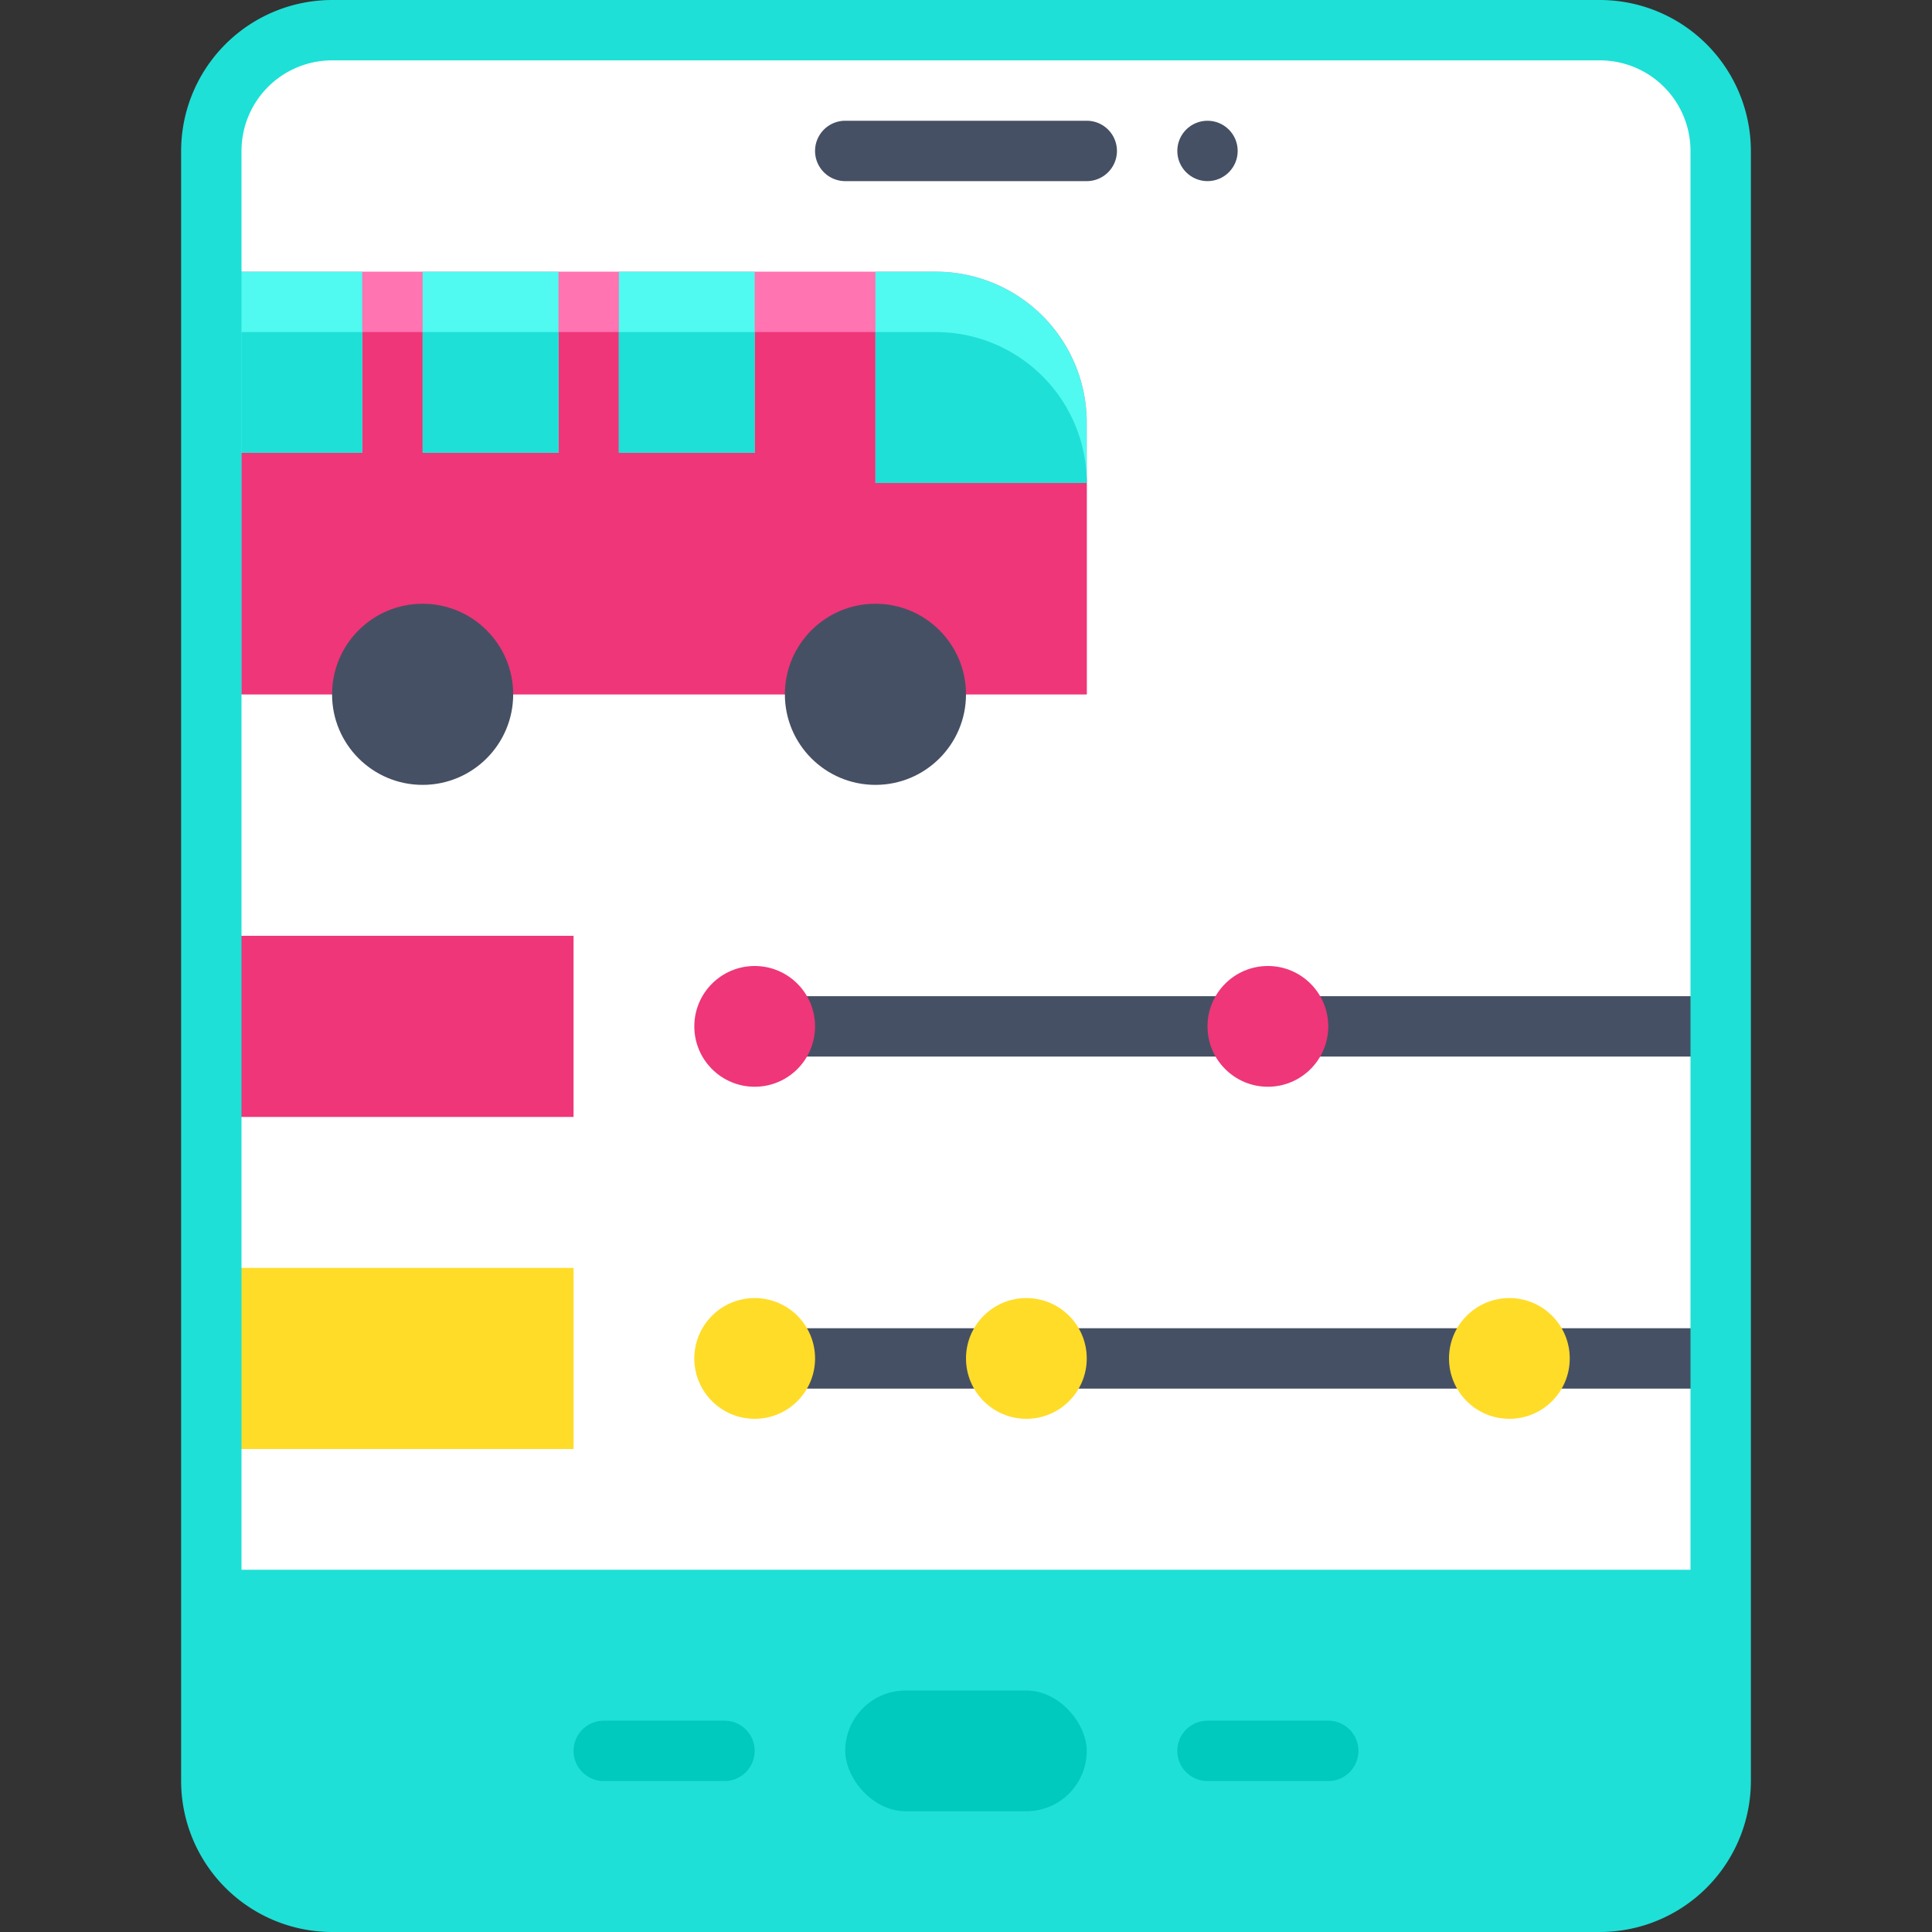
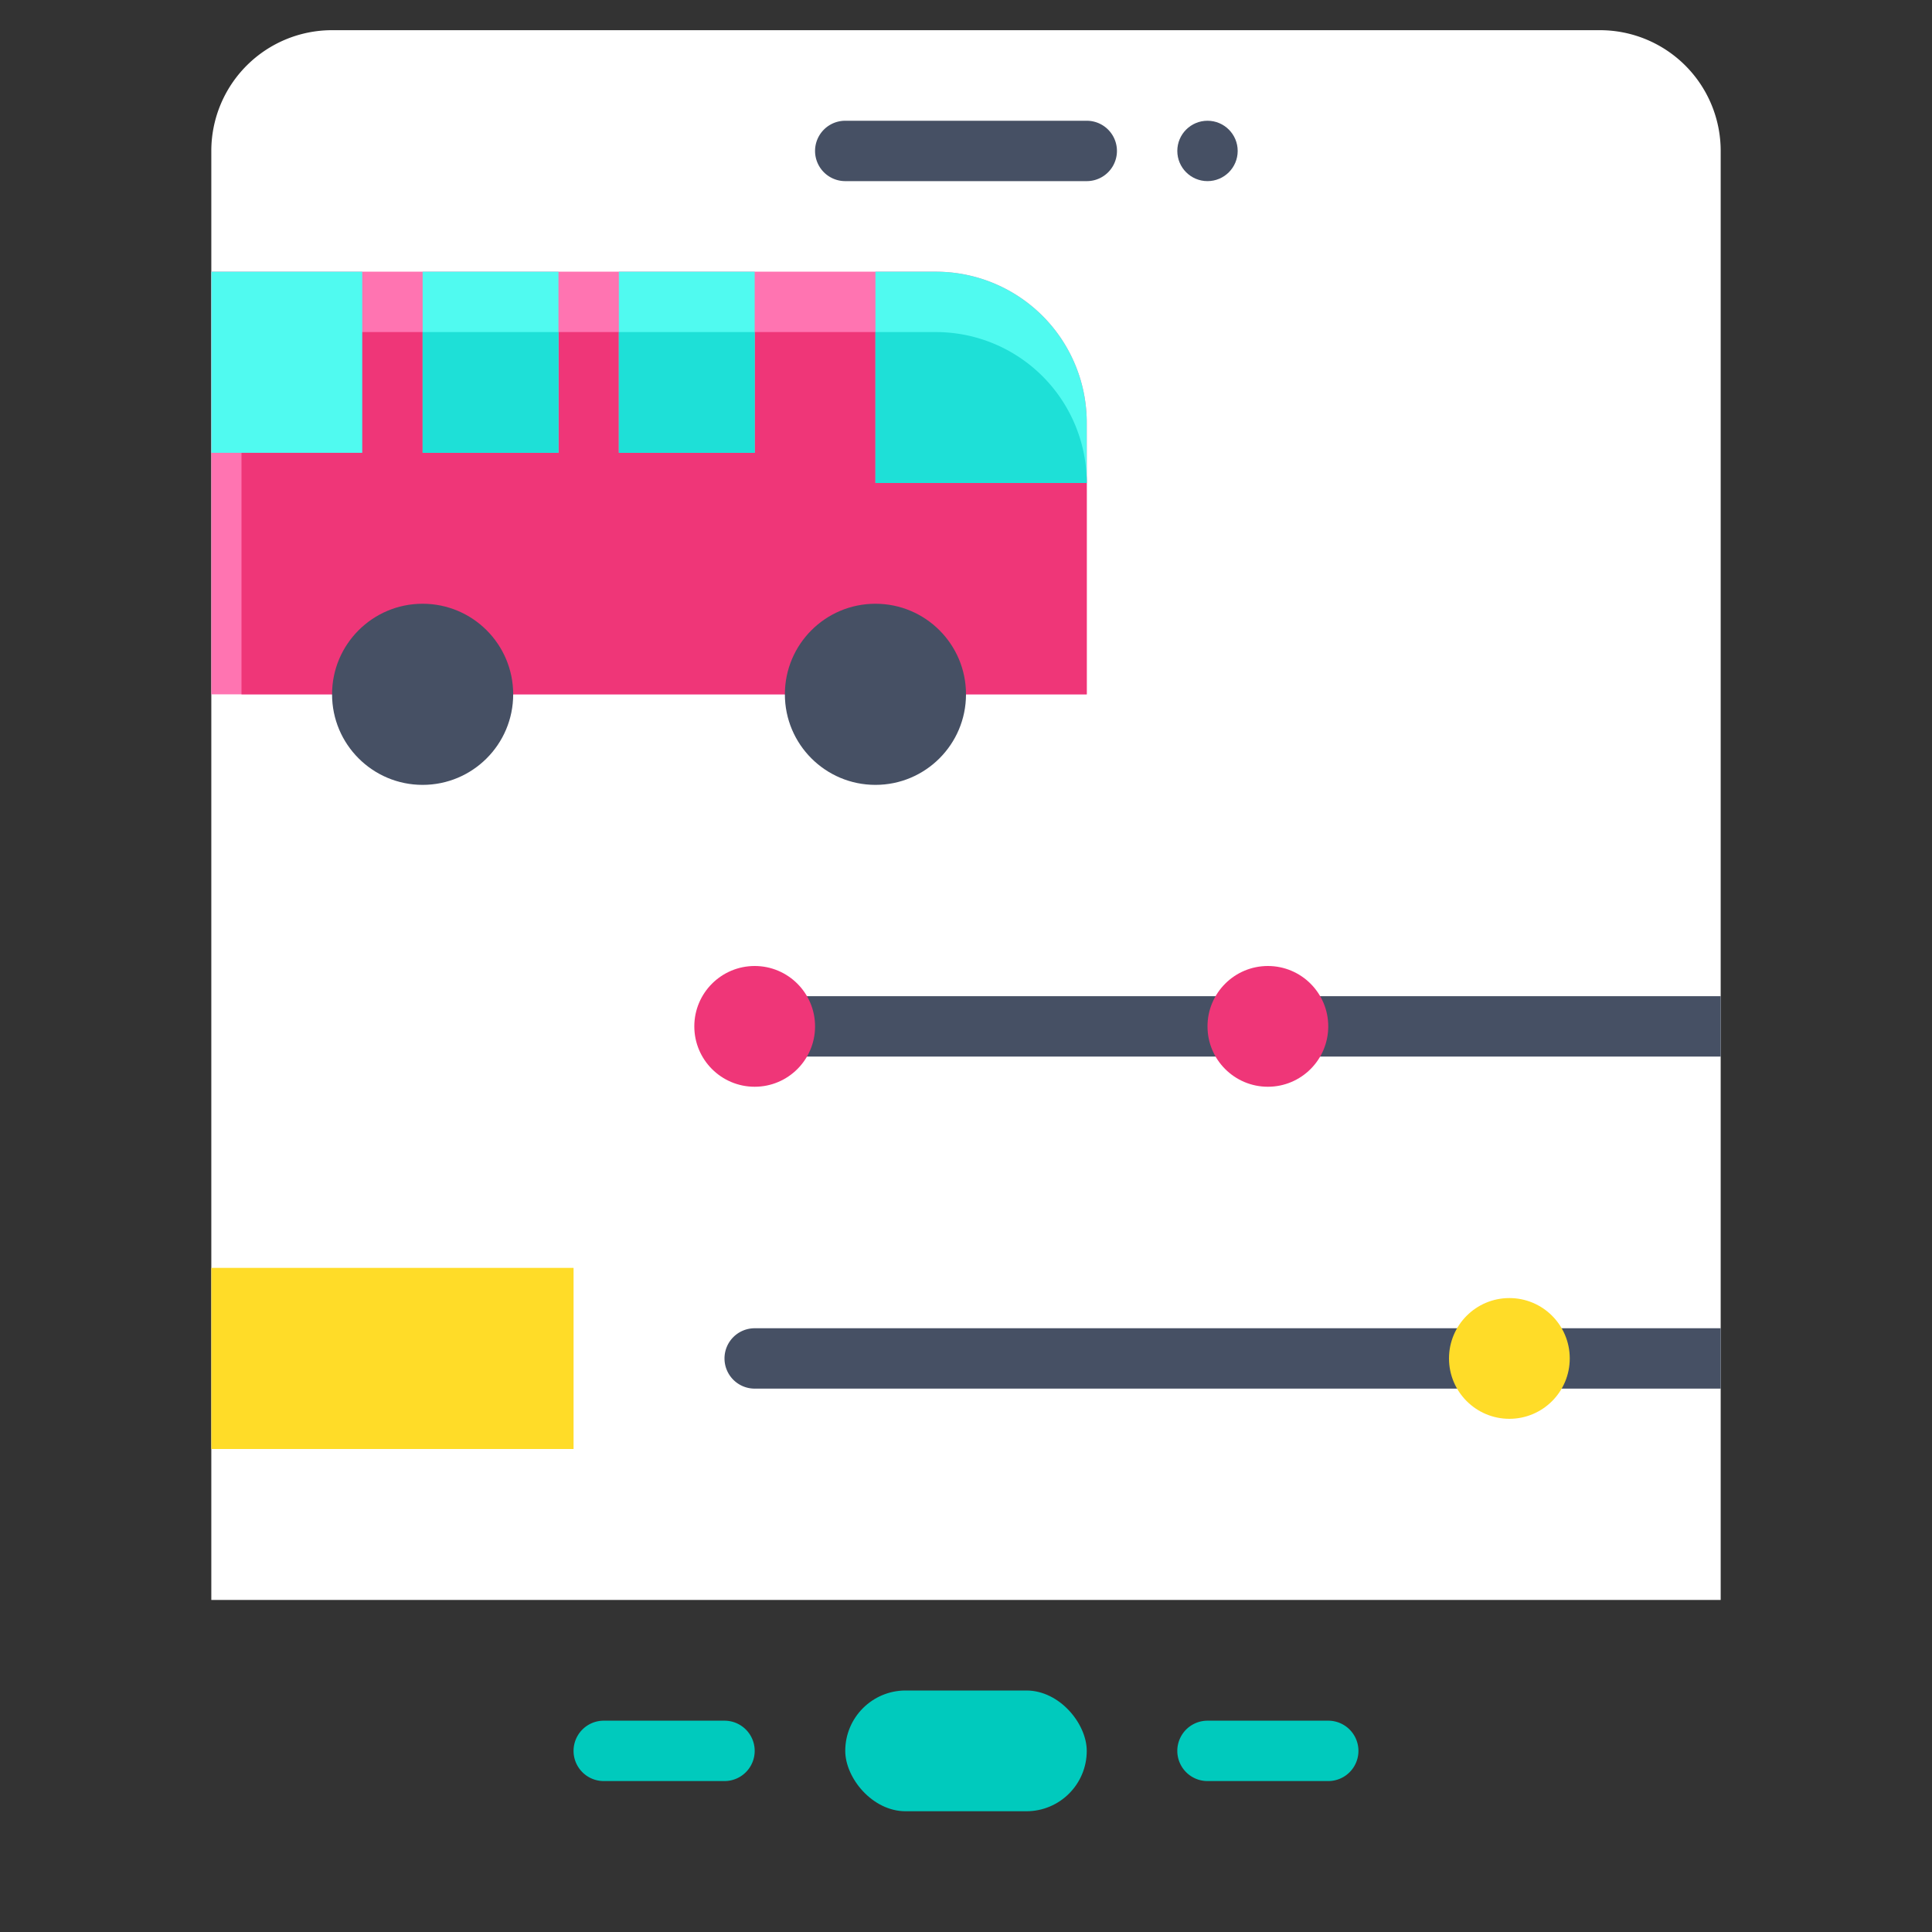
<svg xmlns="http://www.w3.org/2000/svg" id="Flat" height="512" viewBox="0 0 64 64" width="512">
  <rect x="0" y="0" width="64" height="64" fill="#333333" stroke="none" />
  <path d="m53 1h-42a4 4 0 0 0 -4 4v48h50v-48a4 4 0 0 0 -4-4z" fill="#fff" />
  <path d="m7 23h29v-9a5 5 0 0 0 -5-5h-24z" fill="#ff74b1" />
  <path d="m8 23h28v-7a5 5 0 0 0 -5-5h-23z" fill="#ef3678" />
  <path d="m29 16h7v-2a5 5 0 0 0 -5-5h-2z" fill="#50faf0" />
  <path d="m29 16h7a5 5 0 0 0 -5-5h-2z" fill="#1ee0d7" />
  <path d="m20.5 9h4.5v6h-4.5z" fill="#50faf0" />
  <path d="m14 9h4.5v6h-4.5z" fill="#50faf0" />
  <path d="m20.5 11h4.5v4h-4.5z" fill="#1ee0d7" />
  <path d="m14 11h4.5v4h-4.5z" fill="#1ee0d7" />
  <path d="m7 9h5v6h-5z" fill="#50faf0" transform="matrix(-1 0 0 -1 19 24)" />
-   <path d="m8 11h4v4h-4z" fill="#1ee0d7" transform="matrix(-1 0 0 -1 20 26)" />
  <circle cx="29" cy="23" fill="#465064" r="3" />
  <circle cx="14" cy="23" fill="#465064" r="3" />
-   <path d="m7 31h12v6h-12z" fill="#ef3678" />
  <path d="m7 42h12v6h-12z" fill="#ffdc28" />
  <path d="m25 33a1 1 0 0 0 0 2h32v-2z" fill="#465064" />
  <path d="m24 45a1 1 0 0 0 1 1h32v-2h-32a1 1 0 0 0 -1 1z" fill="#465064" />
-   <path d="m53 0h-42a5.006 5.006 0 0 0 -5 5v54a5.006 5.006 0 0 0 5 5h42a5.006 5.006 0 0 0 5-5v-54a5.006 5.006 0 0 0 -5-5zm-45 52v-47a3 3 0 0 1 3-3h42a3 3 0 0 1 3 3v47z" fill="#1ee0d7" />
  <path d="m44 59h-4a1 1 0 0 1 0-2h4a1 1 0 0 1 0 2z" fill="#00cabd" />
  <path d="m24 59h-4a1 1 0 0 1 0-2h4a1 1 0 0 1 0 2z" fill="#00cabd" />
  <path d="m36 6h-8a1 1 0 0 1 0-2h8a1 1 0 0 1 0 2z" fill="#465064" />
  <circle cx="40" cy="5" fill="#465064" r="1" />
  <rect fill="#00cabd" height="4" rx="2" width="8" x="28" y="56" />
  <circle cx="25" cy="34" fill="#ef3678" r="2" />
  <circle cx="42" cy="34" fill="#ef3678" r="2" />
  <g fill="#ffdc28">
-     <circle cx="25" cy="45" r="2" />
    <circle cx="50" cy="45" r="2" />
-     <circle cx="34" cy="45" r="2" />
  </g>
</svg>